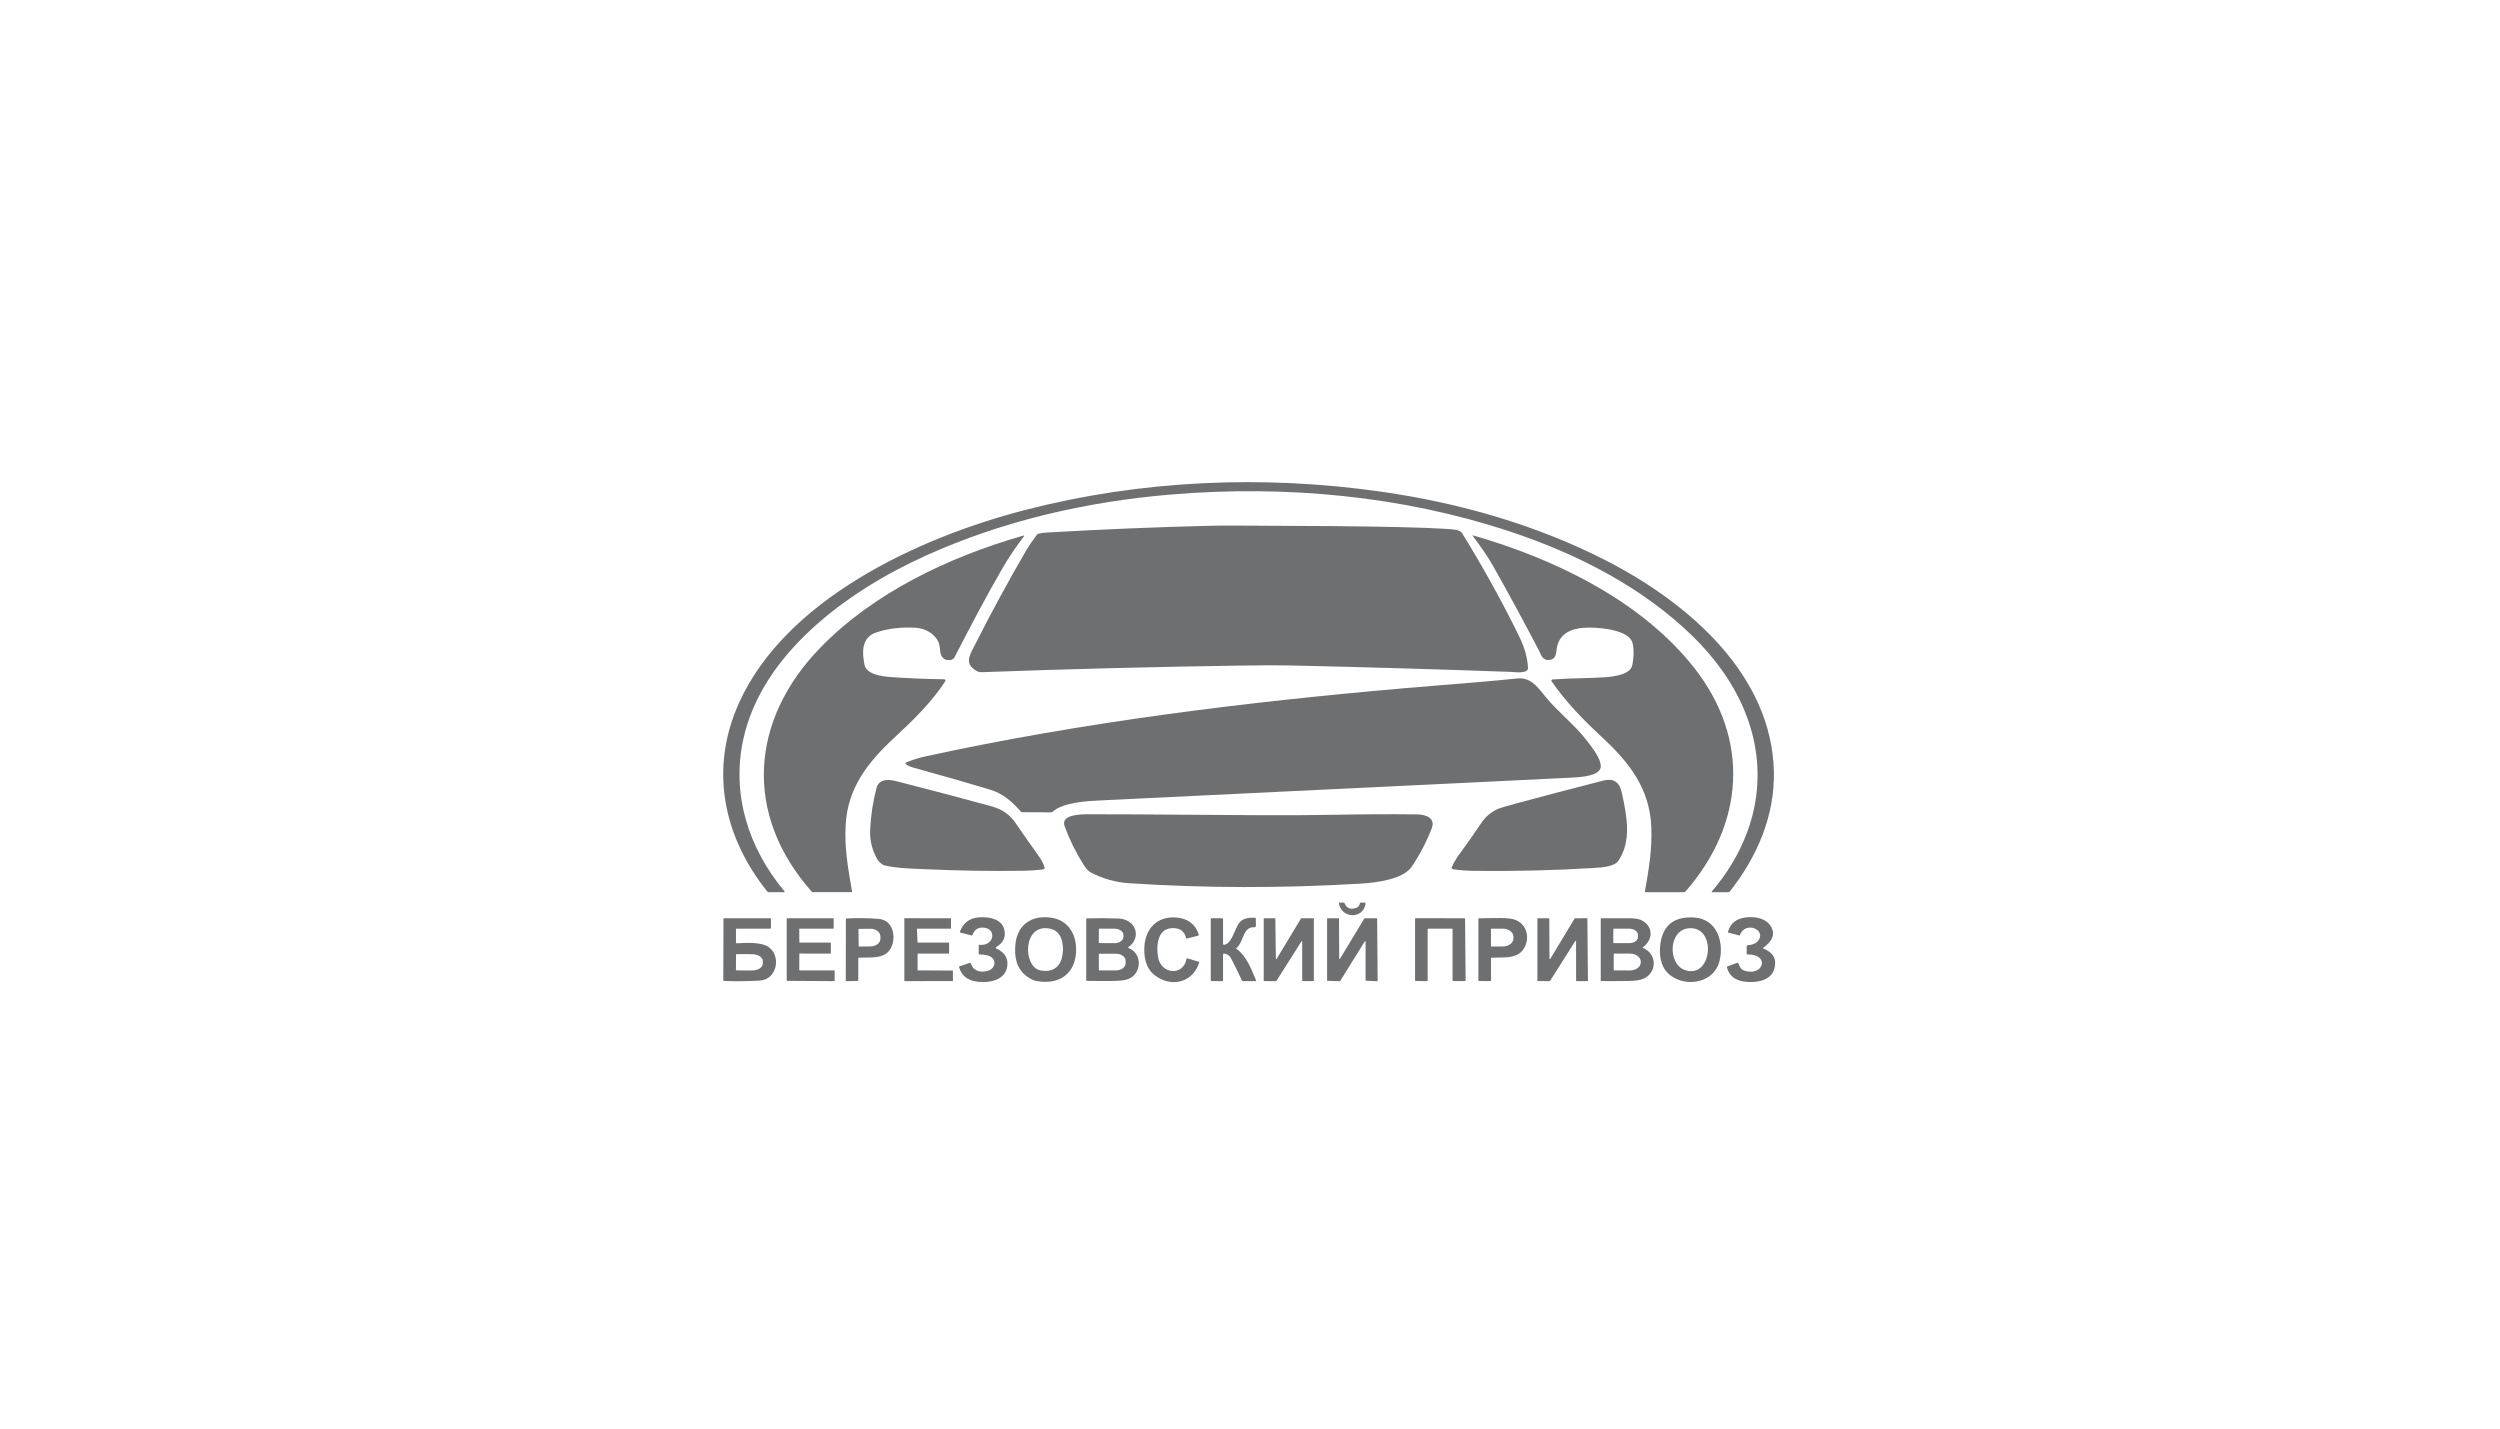
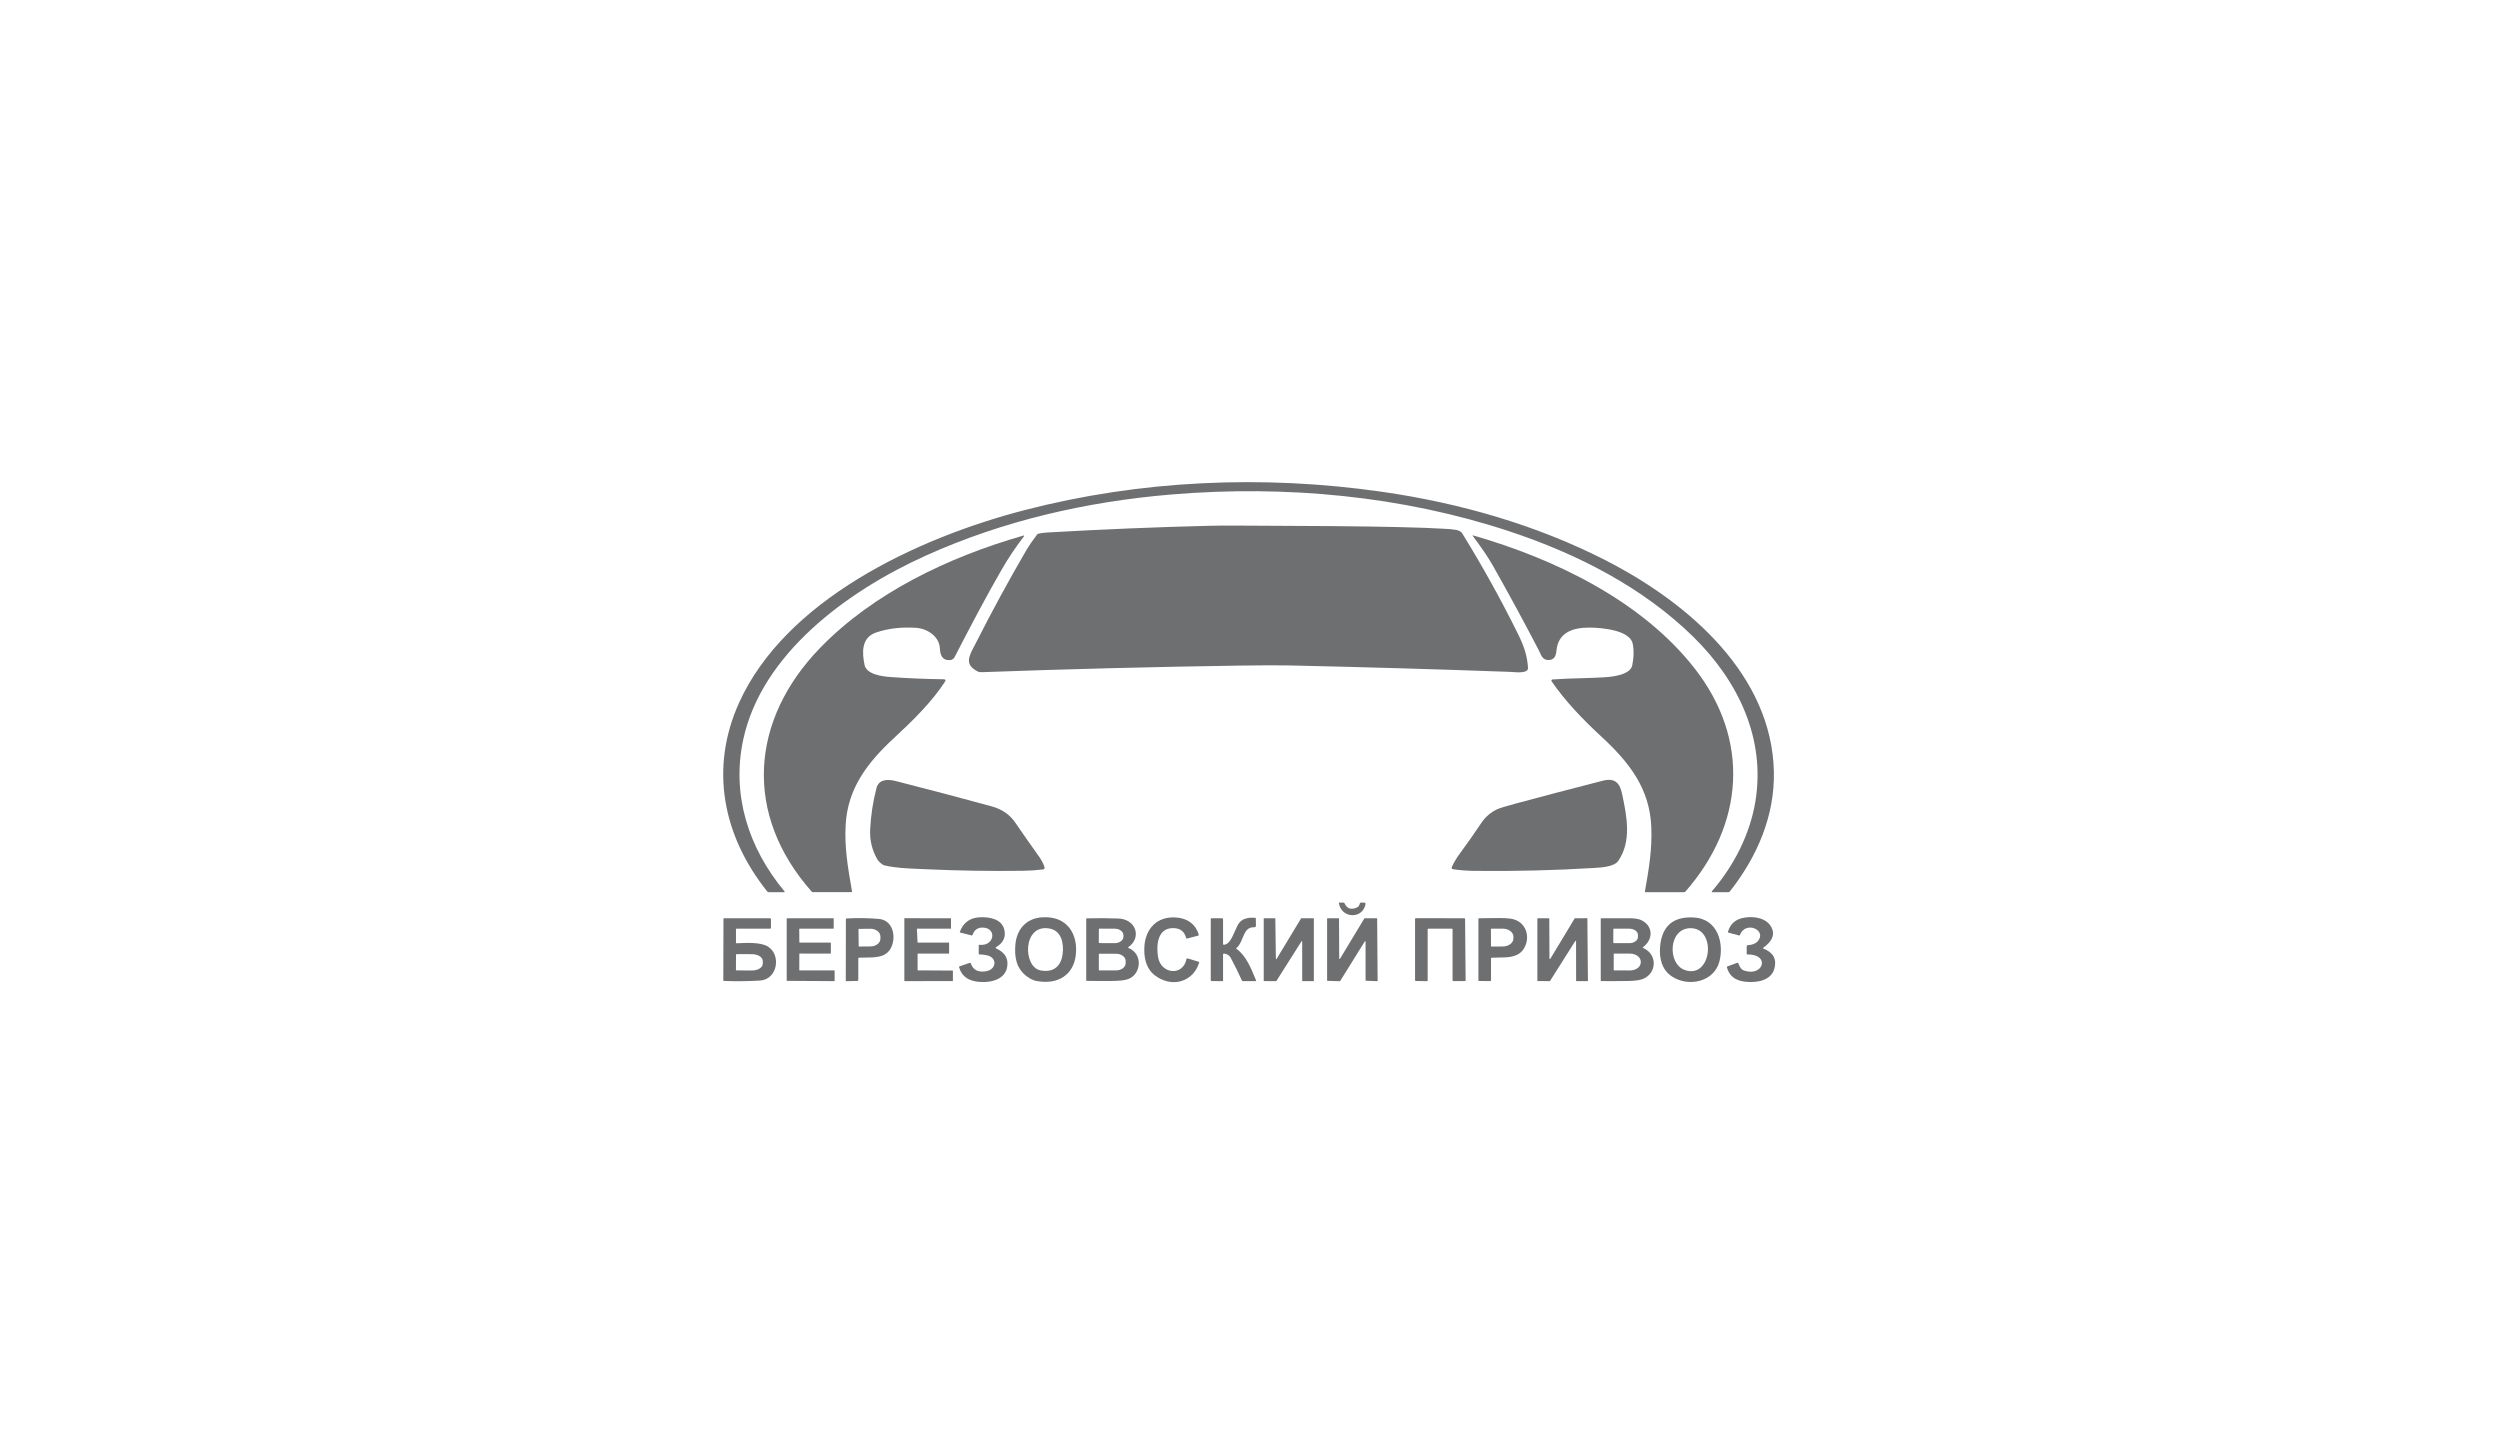
<svg xmlns="http://www.w3.org/2000/svg" width="280" height="160" viewBox="0 0 280 160" fill="none">
  <path d="M169.071 59.516C176.707 62.045 184.03 65.816 189.63 71.305C194.745 76.322 197.749 82.769 196.606 89.748C196.007 93.411 194.224 96.934 191.728 99.831C191.721 99.839 191.716 99.849 191.715 99.859C191.714 99.87 191.716 99.881 191.721 99.891C191.723 99.895 191.726 99.899 191.729 99.903C191.734 99.907 191.738 99.911 191.744 99.915C191.754 99.921 191.766 99.924 191.778 99.924H193.578C193.608 99.924 193.638 99.917 193.666 99.904C193.693 99.891 193.717 99.873 193.735 99.85C196.845 95.913 198.788 91.309 198.674 86.394C198.423 75.711 189.356 67.642 179.902 62.793C172.141 58.811 163.549 56.341 154.787 55.081C141.473 53.165 127.734 53.764 114.739 57.136C102.505 60.313 87.938 67.267 82.772 78.718C79.474 86.027 80.923 93.567 85.926 99.841C85.946 99.867 85.973 99.888 86.004 99.902C86.035 99.916 86.069 99.924 86.103 99.924H87.832C87.842 99.924 87.851 99.921 87.859 99.916C87.867 99.912 87.874 99.905 87.878 99.897C87.882 99.889 87.884 99.88 87.883 99.872C87.882 99.863 87.879 99.854 87.873 99.847C83.782 94.924 81.924 88.957 83.244 82.826C85.287 73.323 94.717 66.281 103.685 62.231C112.306 58.336 121.643 56.18 131.225 55.38C143.961 54.319 157.031 55.527 169.071 59.516Z" fill="#6D6F71" />
  <path d="M138.916 74.545C141.402 74.508 143.262 74.503 144.495 74.531C152.717 74.714 160.938 74.954 169.158 75.251C169.22 75.253 169.304 75.26 169.404 75.267C170.014 75.315 171.183 75.406 171.139 74.786C171.042 73.411 170.686 72.357 170.015 71.001C168.111 67.149 166.021 63.382 163.746 59.701C163.515 59.327 162.706 59.28 162.02 59.239C161.917 59.233 161.818 59.228 161.724 59.221C160.731 59.151 158.943 59.086 156.358 59.026C152.725 58.943 146.658 58.889 138.157 58.864C137.175 58.861 136.233 58.87 135.333 58.891C129.495 59.034 123.48 59.284 117.29 59.64C116.925 59.661 116.589 59.706 116.281 59.776C116.237 59.787 116.198 59.812 116.171 59.846C115.609 60.594 115.215 61.162 114.989 61.551C112.987 64.989 111.092 68.475 109.302 72.009C109.236 72.138 109.17 72.265 109.105 72.389C108.499 73.543 108.012 74.471 109.535 75.221C109.672 75.288 109.848 75.288 110 75.283C119.635 74.933 129.274 74.687 138.916 74.545Z" fill="#6D6F71" />
  <path d="M102.546 70.311C100.928 70.216 99.463 70.389 98.149 70.83C96.429 71.406 96.555 73.12 96.828 74.466C97.045 75.543 98.825 75.763 99.762 75.829C101.678 75.967 103.648 76.05 105.673 76.077C105.899 76.081 105.954 76.172 105.838 76.35C104.366 78.622 102.187 80.755 100.165 82.623C97.124 85.431 94.942 88.312 94.716 92.362C94.576 94.856 94.924 96.958 95.427 99.843C95.436 99.895 95.412 99.922 95.354 99.922H91.036C90.987 99.922 90.947 99.905 90.916 99.87C83.269 91.235 83.978 80.668 91.883 72.532C97.816 66.425 106.2 62.396 114.591 59.992C114.72 59.954 114.746 59.986 114.668 60.088C113.758 61.274 112.945 62.486 112.229 63.726C110.353 66.97 108.607 70.318 106.892 73.638C106.824 73.77 106.619 73.913 106.444 73.928C105.53 74.011 105.301 73.352 105.267 72.622C105.204 71.299 103.892 70.39 102.546 70.311Z" fill="#6D6F71" />
  <path d="M172.448 73.051C172.63 73.46 172.83 73.908 173.38 73.921C174.093 73.94 174.27 73.453 174.326 72.856C174.513 70.894 176.061 70.278 178.048 70.291C179.353 70.3 182.502 70.561 182.851 72.054C183.012 72.742 183.001 73.556 182.817 74.498C182.608 75.576 180.662 75.794 179.703 75.855C178.803 75.912 177.897 75.937 176.993 75.963L176.991 75.963C175.953 75.992 174.916 76.021 173.888 76.098C173.863 76.1 173.839 76.107 173.818 76.121C173.797 76.134 173.78 76.151 173.769 76.172C173.757 76.193 173.752 76.217 173.754 76.24C173.755 76.263 173.763 76.286 173.777 76.305C175.347 78.578 177.294 80.598 179.354 82.499C182.516 85.415 184.786 88.362 184.947 92.656C185.04 95.158 184.694 97.211 184.229 99.854C184.222 99.9 184.243 99.923 184.293 99.923H188.633C188.656 99.923 188.678 99.918 188.699 99.909C188.719 99.9 188.737 99.887 188.752 99.871C195.357 92.351 196.057 82.866 189.792 74.852C183.958 67.389 174.316 62.64 164.974 59.962C164.968 59.961 164.961 59.96 164.954 59.962C164.948 59.964 164.942 59.968 164.938 59.973C164.934 59.978 164.932 59.984 164.932 59.991C164.932 59.998 164.933 60.004 164.937 60.009C165.749 61.101 166.536 62.174 167.21 63.366C168.971 66.481 170.676 69.621 172.324 72.786C172.367 72.869 172.407 72.959 172.448 73.051Z" fill="#6D6F71" />
-   <path d="M114.352 90.915C113.353 89.787 112.36 88.882 110.868 88.434C108.027 87.582 105.176 86.764 102.313 85.979C101.97 85.885 101.697 85.762 101.496 85.609C101.371 85.515 101.383 85.438 101.529 85.378C102.238 85.091 102.953 84.868 103.676 84.71C121.269 80.877 139.31 78.647 157.293 77.08C158.744 76.954 160.197 76.836 161.651 76.719C164.423 76.496 167.197 76.272 169.96 75.985C171.335 75.841 172.135 76.84 172.864 77.749C172.952 77.859 173.038 77.967 173.125 78.071C173.787 78.873 174.538 79.604 175.286 80.333C176.146 81.171 177.003 82.006 177.722 82.943L177.802 83.047C178.389 83.808 179.253 84.929 179.289 85.79C179.337 86.936 176.896 87.053 176.003 87.096L175.915 87.1C158.542 87.939 141.169 88.779 123.796 89.62L123.681 89.626L123.489 89.635C121.733 89.716 119.085 89.838 117.837 90.953C117.817 90.971 117.79 90.982 117.761 90.982L114.463 90.965C114.442 90.965 114.421 90.96 114.401 90.952C114.382 90.943 114.365 90.931 114.352 90.915Z" fill="#6D6F71" />
  <path d="M98.246 96.225C98.39 96.483 98.794 96.863 99.061 96.924C100.296 97.207 101.359 97.253 102.924 97.32C103.165 97.33 103.418 97.341 103.685 97.353C107.321 97.52 110.959 97.579 114.599 97.528C115.32 97.518 116.061 97.468 116.822 97.378C116.851 97.374 116.879 97.365 116.904 97.35C116.929 97.336 116.951 97.317 116.967 97.294C116.983 97.271 116.993 97.246 116.998 97.219C117.002 97.192 117 97.165 116.991 97.139C116.859 96.726 116.651 96.322 116.369 95.928C115.469 94.673 114.585 93.41 113.716 92.141C113.082 91.214 112.202 90.62 111.01 90.295C107.457 89.328 103.895 88.388 100.325 87.477C99.458 87.255 98.428 87.256 98.17 88.249C97.769 89.784 97.532 91.34 97.457 92.918C97.401 94.087 97.664 95.189 98.246 96.225Z" fill="#6D6F71" />
  <path d="M162.745 97.355C162.716 97.351 162.689 97.341 162.665 97.325C162.641 97.31 162.622 97.29 162.608 97.267C162.594 97.243 162.586 97.218 162.584 97.191C162.583 97.165 162.588 97.138 162.599 97.114C162.845 96.58 163.144 96.077 163.496 95.604C164.227 94.623 165.029 93.481 165.904 92.177C166.36 91.497 166.952 90.984 167.682 90.637C167.939 90.515 168.69 90.286 169.935 89.95C172.593 89.233 175.791 88.395 179.528 87.436C180.925 87.076 181.431 87.778 181.669 88.895C182.222 91.479 182.753 94.209 181.251 96.413C180.808 97.064 179.446 97.158 178.53 97.212C174.09 97.482 169.644 97.591 165.194 97.539C164.35 97.53 163.534 97.468 162.745 97.355Z" fill="#6D6F71" />
-   <path d="M121.373 96.864C121.654 97.307 121.923 97.593 122.179 97.724C123.551 98.424 124.966 98.822 126.425 98.918C134.931 99.478 143.597 99.493 152.421 98.965C154.165 98.859 157.158 98.491 158.124 97.054C159.033 95.701 159.776 94.273 160.354 92.772C160.796 91.622 159.727 91.22 158.696 91.21C155.644 91.177 152.593 91.191 149.542 91.253C144.802 91.348 138.929 91.3 133.01 91.252H133.001C129.28 91.222 125.541 91.192 122.055 91.197H121.966C121.091 91.196 118.739 91.195 119.244 92.567C119.797 94.066 120.506 95.498 121.373 96.864Z" fill="#6D6F71" />
  <path d="M151.984 101.637C152.198 101.54 152.255 101.363 152.31 101.164C152.316 101.144 152.33 101.125 152.348 101.112C152.367 101.099 152.39 101.092 152.413 101.092H152.793C152.815 101.092 152.837 101.096 152.857 101.105C152.877 101.113 152.895 101.125 152.909 101.141C152.923 101.156 152.934 101.174 152.94 101.194C152.945 101.214 152.947 101.234 152.943 101.254C152.631 102.967 150.259 102.896 149.951 101.166C149.942 101.116 149.964 101.092 150.019 101.092H150.475C150.526 101.092 150.561 101.113 150.58 101.155C150.86 101.771 151.328 101.932 151.984 101.637Z" fill="#6D6F71" />
  <path fill-rule="evenodd" clip-rule="evenodd" d="M113.728 105.743C113.6 107.115 113.785 108.475 115.038 109.381C115.403 109.644 115.745 109.806 116.065 109.867C118.502 110.332 120.223 109.169 120.485 107.003C120.77 104.642 119.545 102.537 116.681 102.741C114.862 102.871 113.876 104.161 113.728 105.743ZM116.54 108.685C114.547 108.317 114.516 103.473 117.519 103.99C118.918 104.23 119.146 105.699 119.023 106.783C118.873 108.096 118.116 108.976 116.54 108.685Z" fill="#6D6F71" />
  <path d="M111.56 106.081C111.546 106.088 111.535 106.1 111.528 106.113C111.521 106.126 111.518 106.14 111.518 106.155C111.519 106.169 111.524 106.184 111.533 106.196C111.542 106.208 111.554 106.218 111.568 106.225C112.407 106.604 112.829 107.159 112.835 107.89C112.848 109.557 111.255 110.079 109.735 109.977C108.537 109.896 107.721 109.405 107.414 108.323C107.401 108.277 107.419 108.246 107.468 108.23L108.619 107.838C108.67 107.82 108.703 107.836 108.719 107.883C108.977 108.642 109.561 108.939 110.469 108.775C111.582 108.574 111.738 107.285 110.567 107.001C110.282 106.931 109.99 106.897 109.688 106.897C109.642 106.897 109.619 106.876 109.619 106.833V105.894C109.619 105.883 109.621 105.873 109.626 105.863C109.631 105.853 109.638 105.845 109.646 105.837C109.655 105.83 109.665 105.825 109.676 105.822C109.687 105.818 109.699 105.817 109.711 105.818C111.383 105.997 111.677 103.946 110.102 103.891C109.509 103.871 109.118 104.142 108.93 104.704C108.922 104.727 108.904 104.746 108.881 104.758C108.858 104.77 108.831 104.772 108.805 104.766L107.564 104.452C107.553 104.449 107.542 104.444 107.533 104.437C107.524 104.431 107.517 104.423 107.511 104.413C107.506 104.404 107.502 104.394 107.502 104.384C107.501 104.373 107.502 104.363 107.506 104.353C107.89 103.346 108.61 102.808 109.667 102.74C110.829 102.666 112.212 102.927 112.489 104.147C112.674 104.962 112.364 105.606 111.56 106.081Z" fill="#6D6F71" />
  <path d="M128.174 105.97C128.093 107.132 128.304 108.449 129.349 109.242C131.261 110.693 133.641 109.974 134.301 107.829C134.32 107.77 134.297 107.731 134.233 107.712L132.999 107.341C132.995 107.34 132.991 107.339 132.987 107.338L132.984 107.338C132.977 107.337 132.97 107.337 132.963 107.337C132.957 107.338 132.951 107.339 132.945 107.341C132.94 107.343 132.934 107.345 132.929 107.348C132.918 107.353 132.909 107.361 132.902 107.37C132.895 107.379 132.891 107.39 132.888 107.401C132.507 109.367 130.038 109.102 129.709 107.224C129.51 106.076 129.537 103.981 131.332 103.949C132.161 103.934 132.669 104.309 132.853 105.075C132.863 105.116 132.889 105.13 132.932 105.119L134.198 104.793C134.258 104.778 134.28 104.742 134.264 104.687C133.938 103.559 133.058 102.867 131.77 102.762C129.521 102.578 128.302 104.089 128.174 105.97Z" fill="#6D6F71" />
  <path fill-rule="evenodd" clip-rule="evenodd" d="M187.219 109.34C186.114 108.596 185.815 107.29 185.932 105.999C186.137 103.728 187.379 102.646 189.658 102.753C192.455 102.886 193.109 105.732 192.561 107.734C191.955 109.956 189.111 110.615 187.219 109.34ZM188.699 108.643C191.689 109.698 192.315 104.014 189.391 103.956C186.851 103.908 186.713 107.941 188.699 108.643Z" fill="#6D6F71" />
  <path d="M198.732 108.48C199.017 107.424 198.612 106.68 197.516 106.248C197.441 106.219 197.436 106.181 197.5 106.135C198.274 105.586 198.851 104.855 198.445 103.952C197.969 102.891 196.657 102.597 195.472 102.759C194.44 102.901 193.794 103.433 193.533 104.358C193.519 104.409 193.539 104.441 193.593 104.456L194.771 104.772C194.791 104.778 194.811 104.776 194.829 104.767C194.847 104.758 194.861 104.743 194.868 104.726C195.495 103.055 197.971 104.194 196.856 105.429C196.627 105.683 196.273 105.825 195.794 105.855C195.684 105.862 195.629 105.916 195.629 106.017V106.833C195.629 106.877 195.653 106.899 195.701 106.898C198.293 106.859 197.519 109.411 195.363 108.712C194.995 108.593 194.868 108.3 194.744 108.011C194.724 107.966 194.705 107.922 194.685 107.878C194.664 107.828 194.626 107.813 194.571 107.833L193.473 108.237C193.421 108.257 193.401 108.292 193.414 108.343C193.661 109.283 194.329 109.812 195.39 109.944C196.68 110.105 198.358 109.87 198.732 108.48Z" fill="#6D6F71" />
  <path d="M137.071 105.814C137.651 105.792 137.991 105.017 138.307 104.298C138.473 103.92 138.632 103.558 138.815 103.327C139.208 102.831 139.948 102.746 140.563 102.785C140.62 102.788 140.649 102.816 140.65 102.869L140.664 103.663C140.666 103.796 140.595 103.859 140.451 103.853C139.68 103.816 139.429 104.423 139.165 105.06C138.991 105.48 138.812 105.914 138.475 106.185C138.436 106.215 138.438 106.244 138.479 106.272C139.511 106.955 140.126 108.459 140.585 109.581L140.624 109.675L140.678 109.808C140.682 109.817 140.683 109.826 140.682 109.835C140.681 109.84 140.679 109.846 140.677 109.85C140.675 109.854 140.673 109.857 140.671 109.86C140.665 109.868 140.658 109.874 140.649 109.878C140.64 109.883 140.63 109.885 140.621 109.885H139.208C139.183 109.885 139.159 109.878 139.138 109.865C139.117 109.853 139.101 109.835 139.091 109.813C138.705 108.961 138.294 108.125 137.858 107.305C137.701 107.01 137.451 106.842 137.108 106.801C137.092 106.799 137.076 106.801 137.061 106.805C137.046 106.809 137.032 106.816 137.02 106.826C137.008 106.835 136.999 106.847 136.992 106.86C136.986 106.874 136.982 106.888 136.982 106.903V109.823C136.982 109.867 136.958 109.889 136.909 109.889L135.687 109.876C135.631 109.875 135.604 109.849 135.604 109.798L135.605 102.909C135.605 102.866 135.628 102.844 135.676 102.844H136.872C136.945 102.844 136.982 102.878 136.982 102.946V105.735C136.982 105.789 137.012 105.815 137.071 105.814Z" fill="#6D6F71" />
  <path fill-rule="evenodd" clip-rule="evenodd" d="M82.428 105.567V104.077C82.428 104.033 82.451 104.012 82.499 104.012H86.26C86.283 104.012 86.305 104.003 86.322 103.988C86.338 103.972 86.347 103.952 86.347 103.93V102.977C86.347 102.888 86.299 102.844 86.202 102.844H81.11C81.055 102.844 81.028 102.869 81.028 102.919L81.01 109.782C81.01 109.836 81.039 109.865 81.099 109.867C82.432 109.915 83.764 109.901 85.093 109.825C87.112 109.708 87.527 106.914 85.969 105.99C85.166 105.514 83.554 105.596 82.552 105.647L82.521 105.648C82.459 105.652 82.428 105.624 82.428 105.567ZM82.425 108.601L82.433 106.942C82.434 106.931 82.436 106.92 82.441 106.91C82.446 106.9 82.453 106.891 82.461 106.884C82.469 106.876 82.48 106.87 82.491 106.866C82.502 106.862 82.513 106.86 82.525 106.86L84.239 106.868C84.396 106.869 84.552 106.889 84.698 106.929C84.843 106.968 84.975 107.025 85.086 107.096C85.197 107.168 85.285 107.253 85.344 107.346C85.404 107.439 85.434 107.539 85.433 107.639L85.431 107.935C85.429 108.138 85.302 108.331 85.076 108.473C84.85 108.615 84.545 108.694 84.227 108.693L82.514 108.685C82.502 108.685 82.49 108.683 82.48 108.678C82.469 108.674 82.459 108.668 82.451 108.66C82.442 108.652 82.436 108.643 82.431 108.633C82.427 108.623 82.425 108.612 82.425 108.601Z" fill="#6D6F71" />
  <path d="M102.77 106.841V108.642C102.77 108.653 102.775 108.663 102.783 108.67C102.791 108.677 102.801 108.681 102.813 108.681L106.683 108.703C106.688 108.703 106.694 108.704 106.699 108.706C106.702 108.707 106.704 108.709 106.707 108.71C106.709 108.711 106.711 108.713 106.713 108.715C106.715 108.716 106.716 108.718 106.718 108.721L106.72 108.724L106.722 108.727C106.724 108.732 106.725 108.737 106.725 108.742V109.839C106.725 109.844 106.724 109.849 106.722 109.854C106.721 109.857 106.719 109.859 106.717 109.862L106.715 109.864L106.713 109.866C106.709 109.87 106.704 109.873 106.699 109.875C106.694 109.877 106.688 109.878 106.683 109.878L101.329 109.887C101.318 109.887 101.307 109.883 101.3 109.875C101.292 109.868 101.287 109.858 101.287 109.848V102.879C101.287 102.868 101.292 102.859 101.3 102.851C101.307 102.844 101.318 102.84 101.329 102.84L106.471 102.846L106.475 102.847L106.479 102.847C106.482 102.848 106.484 102.848 106.487 102.849C106.489 102.85 106.491 102.851 106.493 102.852L106.496 102.854L106.501 102.858C106.505 102.861 106.508 102.866 106.51 102.87C106.511 102.872 106.512 102.875 106.512 102.877C106.513 102.879 106.513 102.882 106.513 102.885V103.973L106.513 103.977C106.512 103.981 106.511 103.984 106.51 103.988L106.508 103.991L106.507 103.993L106.504 103.997L106.501 104C106.497 104.004 106.492 104.007 106.487 104.009C106.482 104.011 106.476 104.012 106.471 104.012H102.736L102.731 104.012C102.727 104.012 102.723 104.013 102.72 104.015C102.714 104.017 102.71 104.02 102.706 104.024L102.702 104.027C102.7 104.03 102.698 104.033 102.697 104.037C102.695 104.042 102.694 104.047 102.694 104.052L102.765 105.531C102.765 105.542 102.77 105.551 102.777 105.558C102.785 105.565 102.796 105.569 102.807 105.569H106.259C106.264 105.569 106.27 105.57 106.275 105.572C106.28 105.574 106.285 105.577 106.289 105.581C106.29 105.582 106.292 105.584 106.293 105.585C106.295 105.588 106.297 105.59 106.298 105.593C106.3 105.598 106.301 105.603 106.301 105.608V106.763C106.301 106.768 106.3 106.773 106.298 106.778C106.296 106.783 106.293 106.787 106.289 106.791C106.285 106.794 106.28 106.797 106.275 106.799L106.271 106.8L106.268 106.801C106.265 106.802 106.262 106.802 106.259 106.802H102.813C102.801 106.802 102.791 106.806 102.783 106.813C102.775 106.821 102.77 106.831 102.77 106.841Z" fill="#6D6F71" />
  <path d="M158.486 102.911V109.797C158.486 109.817 158.495 109.836 158.51 109.85C158.525 109.864 158.545 109.872 158.567 109.873L159.815 109.888C159.826 109.888 159.837 109.886 159.847 109.883C159.853 109.881 159.858 109.878 159.863 109.875C159.865 109.874 159.868 109.872 159.87 109.87L159.874 109.867L159.877 109.864L159.88 109.861L159.882 109.858L159.885 109.854L159.889 109.849L159.891 109.846L159.892 109.842C159.893 109.84 159.894 109.837 159.895 109.835C159.898 109.828 159.899 109.82 159.899 109.813V104.086C159.899 104.076 159.901 104.066 159.905 104.057C159.909 104.048 159.915 104.039 159.923 104.032C159.93 104.025 159.939 104.02 159.949 104.016C159.959 104.012 159.97 104.01 159.981 104.01H162.606C162.628 104.01 162.649 104.018 162.664 104.032C162.68 104.047 162.688 104.066 162.688 104.086V109.808C162.688 109.828 162.697 109.847 162.712 109.861C162.728 109.875 162.749 109.883 162.77 109.883H164.067C164.089 109.883 164.109 109.875 164.125 109.861C164.14 109.847 164.149 109.828 164.149 109.808L164.089 102.92C164.089 102.901 164.081 102.882 164.066 102.868C164.05 102.855 164.03 102.847 164.009 102.846L158.568 102.836C158.547 102.836 158.526 102.844 158.51 102.858C158.495 102.872 158.486 102.891 158.486 102.911Z" fill="#6D6F71" />
  <path d="M176.43 105.396L173.605 109.866C173.601 109.873 173.595 109.879 173.587 109.882C173.58 109.886 173.571 109.888 173.563 109.888L172.234 109.878C172.23 109.878 172.226 109.877 172.222 109.876C172.22 109.876 172.217 109.875 172.215 109.874C172.209 109.872 172.204 109.869 172.2 109.865C172.195 109.861 172.192 109.856 172.189 109.851C172.187 109.845 172.186 109.839 172.186 109.834V102.888C172.186 102.885 172.186 102.882 172.187 102.879C172.187 102.877 172.188 102.875 172.188 102.873C172.191 102.867 172.195 102.861 172.2 102.857C172.209 102.848 172.221 102.844 172.234 102.844H173.472C173.474 102.844 173.476 102.844 173.478 102.844C173.483 102.845 173.487 102.846 173.491 102.847C173.496 102.849 173.502 102.853 173.506 102.857C173.509 102.859 173.512 102.862 173.514 102.865C173.515 102.867 173.516 102.869 173.517 102.871C173.519 102.876 173.52 102.882 173.52 102.888L173.541 107.369C173.541 107.379 173.545 107.389 173.552 107.396C173.556 107.402 173.562 107.406 173.568 107.409C173.571 107.41 173.575 107.411 173.578 107.412C173.588 107.414 173.599 107.413 173.609 107.409L173.614 107.407L173.616 107.406C173.623 107.402 173.628 107.396 173.632 107.39L176.359 102.868C176.361 102.865 176.364 102.862 176.367 102.859C176.369 102.858 176.371 102.856 176.373 102.855L176.375 102.853L176.377 102.852C176.382 102.85 176.387 102.848 176.392 102.847C176.395 102.847 176.398 102.846 176.402 102.846L177.738 102.84C177.751 102.84 177.763 102.844 177.772 102.853C177.781 102.861 177.786 102.872 177.786 102.884L177.848 109.84C177.848 109.846 177.847 109.852 177.844 109.857C177.842 109.862 177.838 109.867 177.834 109.871C177.83 109.875 177.824 109.879 177.818 109.881C177.813 109.883 177.806 109.884 177.8 109.884H176.573C176.569 109.884 176.566 109.884 176.562 109.883C176.56 109.883 176.557 109.882 176.554 109.881C176.551 109.88 176.549 109.878 176.546 109.877C176.543 109.875 176.541 109.873 176.539 109.871L176.536 109.869L176.534 109.866C176.532 109.864 176.53 109.86 176.528 109.857L176.527 109.853L176.526 109.849L176.525 109.847L176.525 109.844L176.525 109.84L176.519 105.419C176.519 105.409 176.515 105.4 176.509 105.392L176.505 105.388L176.503 105.386L176.499 105.384C176.496 105.382 176.493 105.38 176.49 105.379C176.488 105.378 176.486 105.377 176.483 105.377C176.473 105.374 176.463 105.375 176.453 105.379C176.443 105.382 176.435 105.388 176.43 105.396Z" fill="#6D6F71" />
  <path d="M93.433 108.681L89.565 108.688C89.553 108.688 89.541 108.683 89.533 108.676C89.524 108.668 89.519 108.657 89.519 108.646L89.525 106.841C89.525 106.83 89.53 106.819 89.538 106.812C89.547 106.804 89.558 106.799 89.57 106.799L93.01 106.803C93.022 106.803 93.033 106.799 93.042 106.791C93.05 106.783 93.055 106.773 93.055 106.762V105.611C93.055 105.605 93.054 105.6 93.051 105.595C93.05 105.592 93.048 105.589 93.046 105.586L93.044 105.584L93.042 105.581C93.037 105.577 93.032 105.574 93.027 105.572C93.022 105.57 93.016 105.569 93.01 105.569H89.573C89.567 105.569 89.561 105.568 89.556 105.566C89.55 105.564 89.545 105.561 89.541 105.557C89.537 105.553 89.534 105.549 89.531 105.543C89.529 105.538 89.528 105.533 89.528 105.528L89.515 104.053C89.515 104.048 89.516 104.042 89.519 104.037C89.521 104.032 89.524 104.028 89.528 104.024C89.533 104.02 89.538 104.017 89.543 104.015C89.549 104.013 89.555 104.012 89.561 104.012H93.328C93.333 104.012 93.339 104.011 93.345 104.009C93.35 104.007 93.355 104.003 93.359 104C93.364 103.996 93.367 103.991 93.369 103.986C93.371 103.981 93.373 103.976 93.373 103.97V102.885C93.373 102.88 93.371 102.874 93.369 102.869C93.367 102.864 93.364 102.86 93.359 102.856C93.355 102.852 93.35 102.849 93.345 102.847C93.339 102.845 93.333 102.844 93.328 102.844H88.156C88.151 102.844 88.145 102.845 88.139 102.847C88.134 102.849 88.129 102.852 88.125 102.856C88.12 102.86 88.117 102.864 88.115 102.869C88.112 102.874 88.111 102.88 88.111 102.885V109.814C88.111 109.825 88.116 109.836 88.125 109.844C88.133 109.851 88.144 109.856 88.156 109.856L93.433 109.887C93.445 109.887 93.457 109.882 93.465 109.875C93.474 109.867 93.479 109.856 93.479 109.845V108.723C93.479 108.712 93.474 108.701 93.465 108.693C93.457 108.686 93.445 108.681 93.433 108.681Z" fill="#6D6F71" />
  <path fill-rule="evenodd" clip-rule="evenodd" d="M96.129 107.324V109.773C96.129 109.829 96.099 109.858 96.037 109.86L94.799 109.893C94.751 109.893 94.727 109.872 94.727 109.829L94.739 102.93C94.739 102.891 94.76 102.87 94.803 102.868C96.013 102.8 97.218 102.817 98.417 102.918C99.913 103.044 100.287 104.624 99.96 105.732C99.52 107.226 98.247 107.235 96.945 107.246C96.694 107.247 96.442 107.249 96.194 107.262C96.151 107.265 96.129 107.285 96.129 107.324ZM96.15 104.065L96.176 105.986C96.176 105.994 96.18 106.001 96.185 106.006C96.191 106.011 96.199 106.013 96.207 106.013L97.508 105.999C97.654 105.998 97.798 105.974 97.932 105.929C98.067 105.884 98.189 105.819 98.291 105.737C98.393 105.656 98.474 105.559 98.528 105.454C98.582 105.348 98.61 105.235 98.608 105.122L98.605 104.873C98.602 104.644 98.482 104.425 98.271 104.266C98.061 104.106 97.777 104.018 97.482 104.021L96.181 104.036C96.177 104.036 96.173 104.036 96.169 104.038C96.167 104.039 96.165 104.04 96.163 104.041L96.159 104.044C96.156 104.047 96.154 104.051 96.152 104.054L96.151 104.059C96.15 104.061 96.15 104.063 96.15 104.065Z" fill="#6D6F71" />
  <path fill-rule="evenodd" clip-rule="evenodd" d="M126.408 109.637C127.843 109.057 128.014 106.805 126.381 106.172C126.324 106.15 126.32 106.121 126.37 106.086C127.898 105.023 127.251 102.944 125.251 102.873C124.078 102.831 122.901 102.825 121.719 102.855C121.678 102.856 121.658 102.875 121.658 102.912V109.816C121.658 109.843 121.673 109.857 121.702 109.858C122.663 109.872 123.622 109.876 124.578 109.868C125.437 109.861 126.047 109.784 126.408 109.637ZM123.065 105.549L123.073 104.083C123.073 104.062 123.082 104.043 123.098 104.028C123.113 104.014 123.135 104.006 123.157 104.006L124.852 104.014C124.98 104.014 125.107 104.034 125.226 104.071C125.345 104.108 125.452 104.162 125.543 104.23C125.633 104.298 125.705 104.379 125.753 104.467C125.802 104.556 125.827 104.65 125.826 104.746V104.912C125.825 105.105 125.721 105.289 125.536 105.424C125.352 105.559 125.103 105.635 124.843 105.633L123.148 105.626C123.126 105.626 123.105 105.618 123.089 105.603C123.074 105.589 123.065 105.569 123.065 105.549ZM123.07 108.649V106.856C123.07 106.847 123.074 106.838 123.082 106.831C123.089 106.825 123.098 106.821 123.109 106.821H125.001C125.285 106.821 125.557 106.905 125.757 107.056C125.958 107.206 126.071 107.41 126.071 107.623V107.882C126.071 108.095 125.958 108.299 125.757 108.45C125.557 108.6 125.285 108.685 125.001 108.685H123.109C123.098 108.685 123.089 108.681 123.082 108.674C123.074 108.668 123.07 108.659 123.07 108.649Z" fill="#6D6F71" />
  <path d="M145.766 105.429L142.959 109.865C142.958 109.867 142.957 109.868 142.956 109.87L142.953 109.873C142.95 109.875 142.947 109.877 142.944 109.879C142.942 109.88 142.939 109.881 142.936 109.882C142.932 109.884 142.927 109.884 142.923 109.884L141.579 109.883C141.568 109.883 141.557 109.879 141.55 109.872C141.542 109.864 141.537 109.854 141.537 109.844V102.883C141.537 102.872 141.542 102.862 141.55 102.855C141.557 102.848 141.568 102.844 141.579 102.844H142.796C142.807 102.844 142.818 102.848 142.826 102.855C142.834 102.862 142.838 102.872 142.838 102.883L142.897 107.386C142.898 107.395 142.901 107.403 142.907 107.409C142.912 107.416 142.92 107.421 142.929 107.423C142.938 107.425 142.948 107.424 142.956 107.421C142.965 107.417 142.972 107.412 142.976 107.404L145.719 102.863C145.723 102.857 145.729 102.852 145.735 102.849C145.742 102.845 145.75 102.844 145.757 102.844H147.109C147.115 102.844 147.12 102.845 147.125 102.847C147.131 102.849 147.135 102.852 147.139 102.855C147.143 102.859 147.146 102.863 147.148 102.868C147.15 102.873 147.152 102.878 147.152 102.883V109.845C147.152 109.856 147.147 109.866 147.139 109.873L147.136 109.875L147.133 109.878C147.13 109.879 147.128 109.88 147.126 109.881L147.121 109.883L147.117 109.884C147.114 109.884 147.112 109.884 147.109 109.884H145.887C145.876 109.884 145.865 109.88 145.857 109.873C145.85 109.866 145.845 109.856 145.845 109.845V105.448C145.845 105.444 145.844 105.439 145.843 105.435C145.841 105.431 145.839 105.428 145.836 105.425C145.831 105.418 145.823 105.413 145.814 105.411C145.805 105.409 145.795 105.409 145.786 105.412C145.778 105.416 145.771 105.422 145.766 105.429Z" fill="#6D6F71" />
  <path d="M152.806 102.865L150.077 107.387C150.072 107.395 150.064 107.402 150.055 107.405C150.046 107.409 150.035 107.41 150.026 107.407C150.016 107.405 150.007 107.4 150.001 107.392C149.998 107.388 149.995 107.383 149.994 107.378C149.993 107.376 149.992 107.373 149.992 107.37L149.992 107.367L149.97 102.885C149.97 102.882 149.969 102.879 149.968 102.876C149.968 102.874 149.967 102.871 149.966 102.869C149.964 102.864 149.96 102.86 149.956 102.856C149.952 102.852 149.947 102.849 149.942 102.847C149.936 102.845 149.93 102.844 149.924 102.844H148.68C148.674 102.844 148.668 102.845 148.663 102.847C148.659 102.848 148.655 102.85 148.652 102.853L148.648 102.856C148.644 102.86 148.64 102.864 148.638 102.869C148.637 102.873 148.636 102.877 148.635 102.881L148.635 102.885V109.812C148.635 109.822 148.639 109.833 148.647 109.841C148.656 109.848 148.667 109.853 148.679 109.853L150.056 109.896C150.064 109.896 150.072 109.894 150.079 109.891C150.087 109.887 150.093 109.882 150.097 109.875L152.858 105.434C152.863 105.426 152.871 105.42 152.88 105.416C152.885 105.414 152.89 105.413 152.895 105.413C152.9 105.413 152.905 105.413 152.909 105.414C152.915 105.415 152.92 105.418 152.924 105.421C152.928 105.423 152.931 105.426 152.934 105.429C152.94 105.437 152.943 105.446 152.943 105.455V109.801C152.943 109.812 152.947 109.822 152.955 109.83C152.964 109.838 152.975 109.842 152.987 109.843L154.246 109.893C154.253 109.894 154.259 109.893 154.265 109.891C154.271 109.889 154.276 109.886 154.281 109.882C154.285 109.878 154.289 109.873 154.291 109.867C154.293 109.864 154.293 109.861 154.294 109.858C154.294 109.855 154.295 109.853 154.294 109.851L154.241 102.885C154.241 102.88 154.24 102.874 154.237 102.869C154.235 102.864 154.232 102.86 154.228 102.856C154.223 102.852 154.218 102.849 154.213 102.847C154.21 102.846 154.207 102.845 154.205 102.845C154.202 102.844 154.199 102.844 154.196 102.844H152.845C152.837 102.844 152.829 102.846 152.822 102.849L152.819 102.851L152.816 102.854C152.812 102.857 152.808 102.86 152.806 102.865Z" fill="#6D6F71" />
  <path fill-rule="evenodd" clip-rule="evenodd" d="M166.994 107.327V109.801C166.994 109.855 166.966 109.881 166.908 109.881L165.662 109.872C165.609 109.872 165.582 109.846 165.582 109.796V102.91C165.582 102.868 165.605 102.847 165.651 102.847C165.919 102.845 166.212 102.839 166.514 102.834C167.481 102.816 168.543 102.796 169.175 102.887C170.969 103.145 171.451 104.979 170.677 106.238C170.068 107.225 168.938 107.236 167.835 107.246C167.571 107.249 167.308 107.251 167.055 107.267C167.015 107.269 166.994 107.289 166.994 107.327ZM166.983 104.055L166.991 105.968C166.991 105.979 166.996 105.99 167.005 105.998C167.014 106.006 167.026 106.011 167.038 106.011L168.306 106.007C168.625 106.006 168.93 105.91 169.155 105.74C169.379 105.57 169.505 105.341 169.504 105.102V104.905C169.504 104.787 169.472 104.669 169.411 104.56C169.35 104.451 169.261 104.352 169.149 104.269C169.037 104.186 168.905 104.12 168.758 104.075C168.612 104.03 168.456 104.008 168.298 104.008L167.03 104.012C167.017 104.012 167.005 104.017 166.997 104.025C166.988 104.033 166.983 104.043 166.983 104.055Z" fill="#6D6F71" />
  <path fill-rule="evenodd" clip-rule="evenodd" d="M184.026 109.637C185.577 108.988 185.658 106.884 184.035 106.173C183.974 106.146 183.971 106.113 184.023 106.074C185.136 105.26 185.196 103.786 183.906 103.097C183.473 102.863 182.9 102.845 182.389 102.844C181.382 102.84 180.369 102.841 179.352 102.846C179.306 102.846 179.283 102.868 179.283 102.91V109.817C179.283 109.834 179.291 109.85 179.304 109.862C179.317 109.874 179.335 109.881 179.354 109.882C180.349 109.89 181.349 109.887 182.352 109.87C183.127 109.858 183.685 109.78 184.026 109.637ZM180.689 105.56L180.694 104.078C180.694 104.06 180.702 104.042 180.716 104.029C180.73 104.017 180.749 104.009 180.769 104.009L182.491 104.014C182.746 104.015 182.991 104.09 183.171 104.221C183.351 104.352 183.452 104.53 183.451 104.715V104.939C183.451 105.03 183.426 105.121 183.377 105.206C183.328 105.29 183.257 105.367 183.167 105.432C183.078 105.496 182.971 105.547 182.854 105.582C182.737 105.617 182.612 105.635 182.485 105.634L180.763 105.629C180.754 105.629 180.744 105.627 180.735 105.624C180.73 105.622 180.726 105.62 180.722 105.618C180.718 105.615 180.714 105.612 180.711 105.609C180.704 105.602 180.698 105.595 180.694 105.586C180.691 105.578 180.689 105.569 180.689 105.56ZM180.735 108.648L180.738 106.844C180.738 106.839 180.739 106.835 180.74 106.831L180.741 106.829C180.743 106.824 180.746 106.82 180.75 106.816C180.754 106.813 180.759 106.81 180.764 106.808C180.767 106.807 180.77 106.806 180.773 106.805C180.775 106.805 180.778 106.805 180.78 106.805L182.574 106.807C182.731 106.808 182.887 106.831 183.032 106.877C183.177 106.923 183.308 106.99 183.419 107.075C183.53 107.159 183.618 107.259 183.678 107.37C183.737 107.48 183.768 107.598 183.768 107.717V107.785C183.767 108.025 183.641 108.255 183.416 108.425C183.192 108.595 182.888 108.69 182.571 108.689L180.778 108.687C180.766 108.687 180.756 108.682 180.748 108.675C180.74 108.668 180.735 108.658 180.735 108.648Z" fill="#6D6F71" />
</svg>